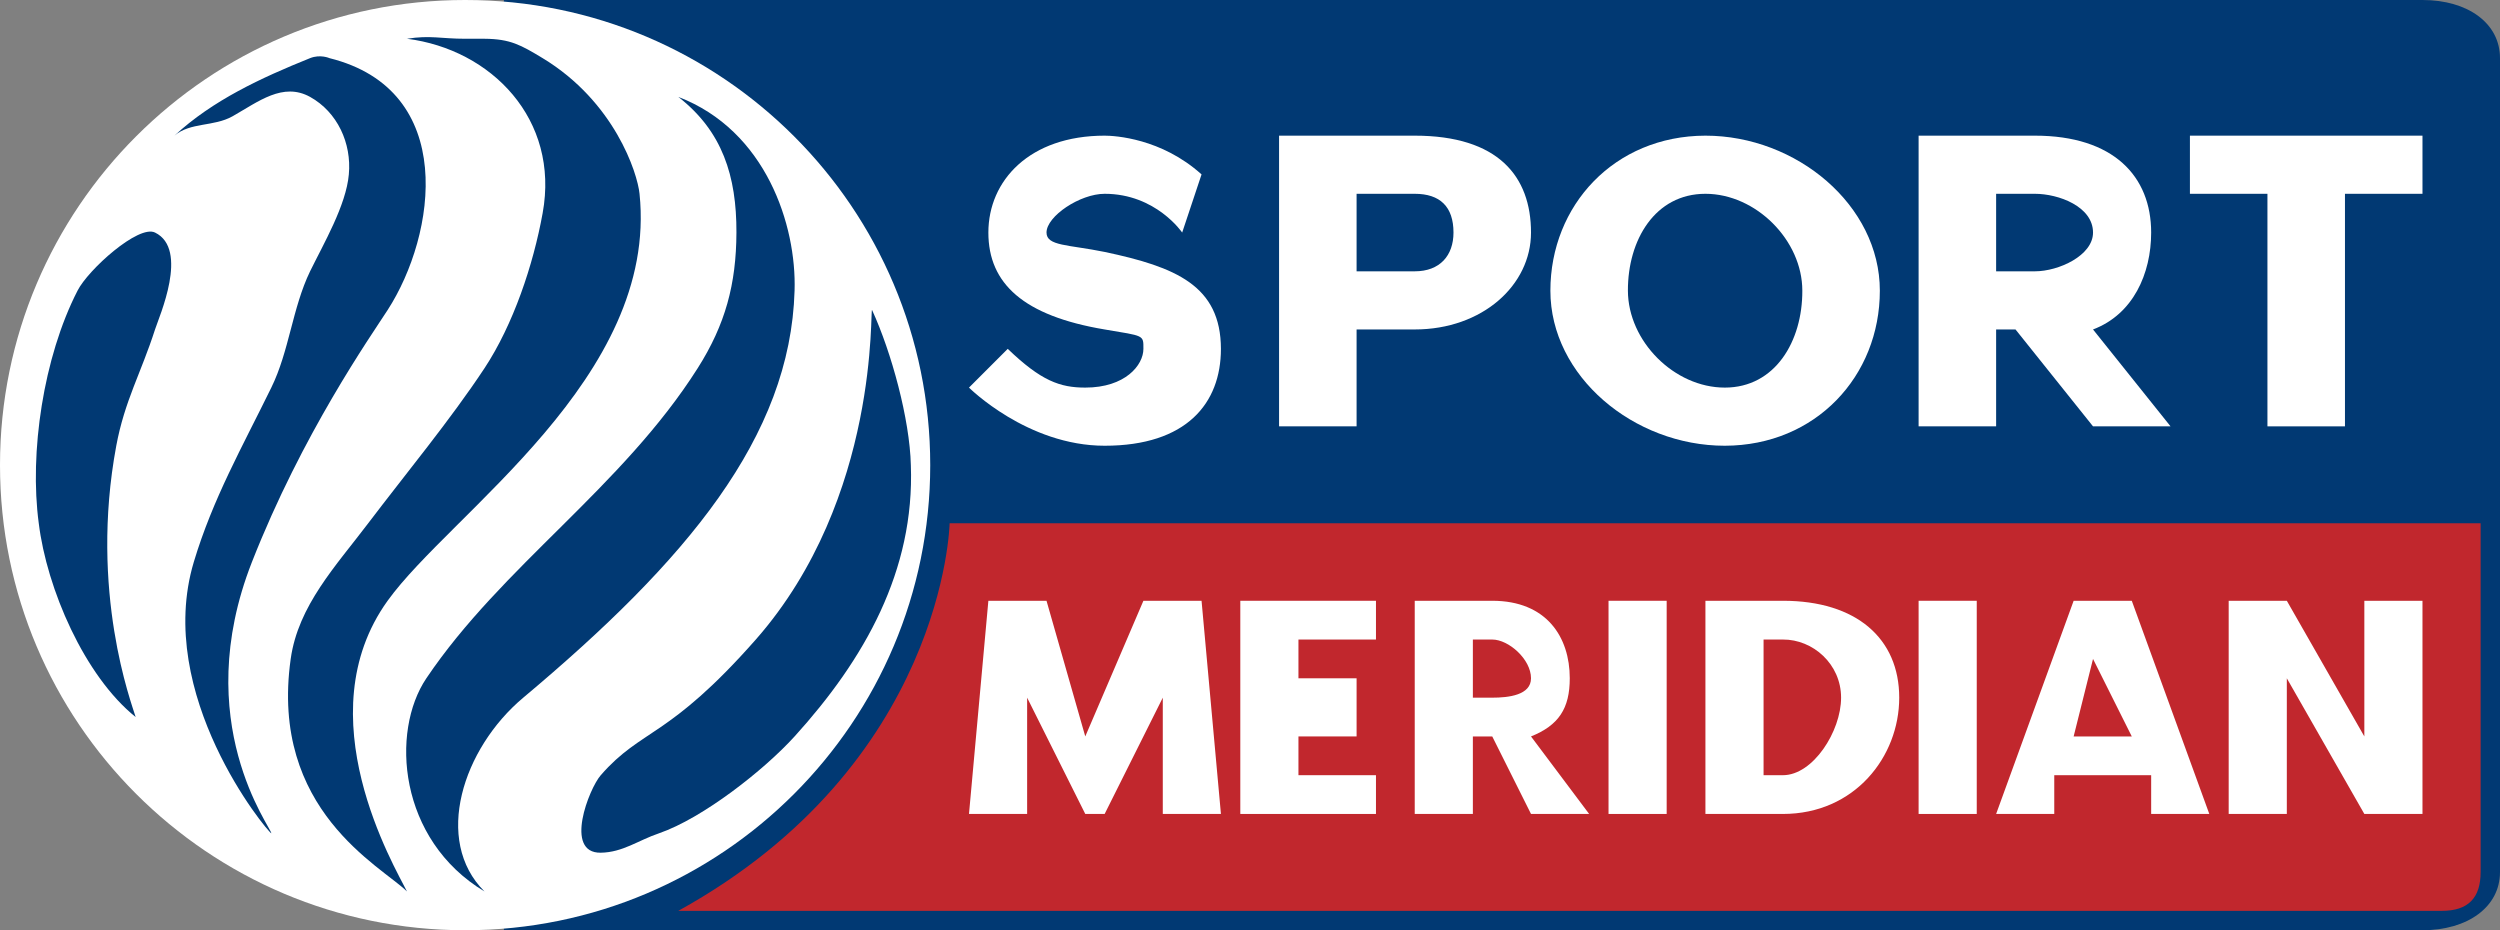
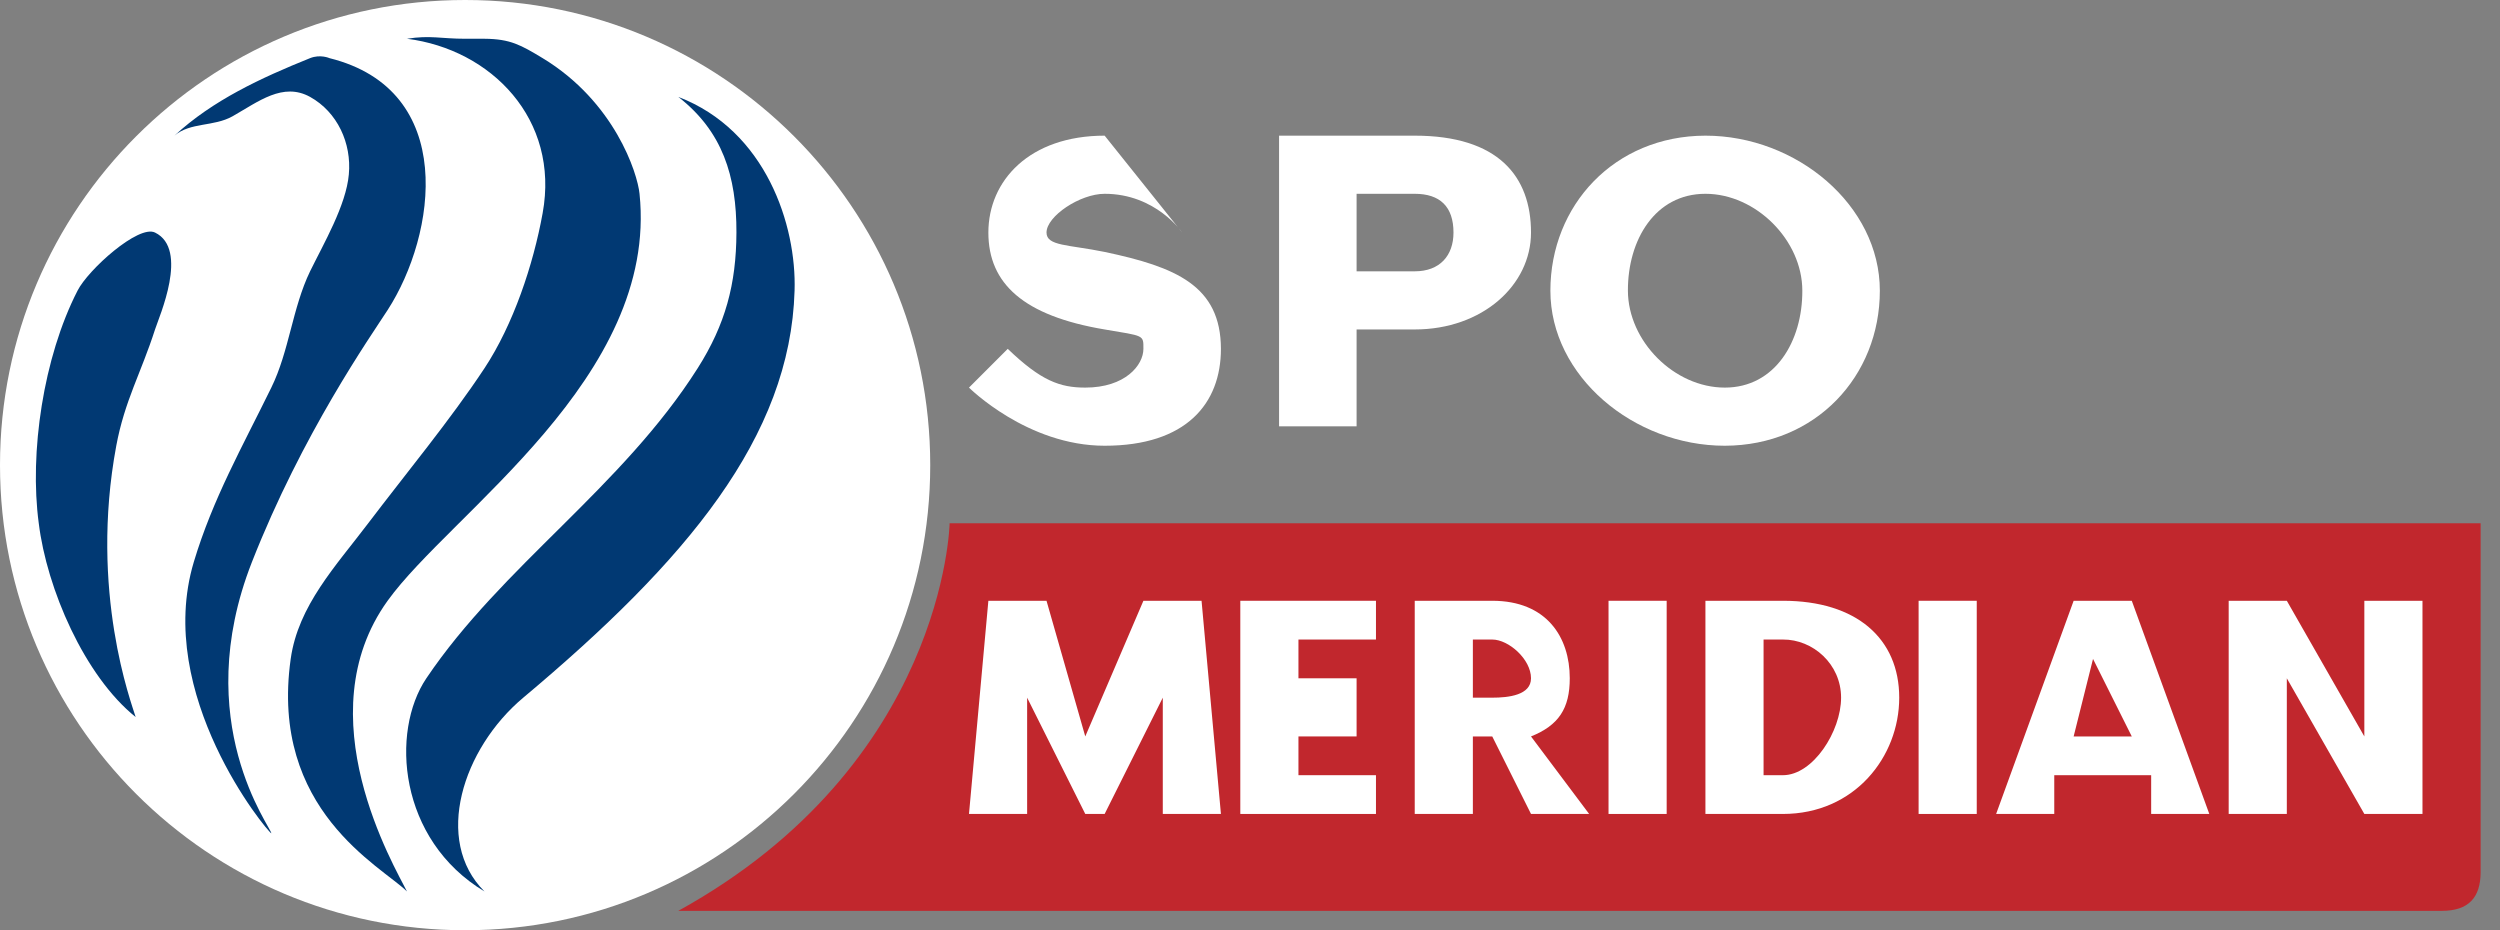
<svg xmlns="http://www.w3.org/2000/svg" width="129" height="48" viewBox="0 0 129 48" fill="none">
  <rect x="0" y="0" width="129" height="48" fill="#808080" stroke="none" />
-   <path d="M125 0H26V48H125C127.335 48 129 46.798 129 45V3C129 1.202 127.345 0 125 0Z" fill="#013973" />
  <path d="M49 27C49 27.068 48.73 39.421 35 47H126C127.367 47 128 46.325 128 45V27H49Z" fill="#C1272D" />
-   <path d="M63 18C63 20.815 61.219 23 57 23C53.004 23 50 20 50 20L52 18C53.719 19.655 54.699 20 56 20C58.063 20 59 18.842 59 18C59 17.271 59.044 17.346 57 17C52.818 16.299 51 14.637 51 12C51 9.316 53.125 7 57 7C57.511 7 59.928 7.13 62 9L61 12C61 12 59.648 10 57 10C55.727 10 54 11.158 54 12C54 12.701 55.123 12.617 57 13C60.67 13.776 62.991 14.736 63 18Z" fill="white" />
+   <path d="M63 18C63 20.815 61.219 23 57 23C53.004 23 50 20 50 20L52 18C53.719 19.655 54.699 20 56 20C58.063 20 59 18.842 59 18C59 17.271 59.044 17.346 57 17C52.818 16.299 51 14.637 51 12C51 9.316 53.125 7 57 7L61 12C61 12 59.648 10 57 10C55.727 10 54 11.158 54 12C54 12.701 55.123 12.617 57 13C60.67 13.776 62.991 14.736 63 18Z" fill="white" />
  <path d="M79 12C79 14.719 76.486 17 73 17H70V22H66V7H73C77.304 7 79 9.097 79 12ZM75 12C75 10.659 74.3 10 73 10H70V14H73C74.3 14 75 13.185 75 12Z" fill="white" />
  <path d="M97 15C97 19.404 93.697 22.991 89 23C84.303 23 80 19.414 80 15C80 10.596 83.303 7.009 88 7C92.697 7 97 10.586 97 15ZM93 15C93 12.391 90.599 10 88 10C85.401 10 83.991 12.382 84 15C84.009 17.618 86.401 20 89 20C91.599 20 93.009 17.609 93 15Z" fill="white" />
-   <path d="M108 22L104 17H103V22H99V7H105C109.058 7 111 9.097 111 12C111 14.122 110.071 16.219 108 17L112 22H108ZM103 14H105C106.226 14 108 13.185 108 12C108 10.659 106.226 10 105 10H103V14Z" fill="white" />
-   <path d="M125 7V10H121V22H117V10H113V7H125Z" fill="white" />
  <path d="M63 42H60V36L57 42H56L53 36V42H50L51 31H54L56 38L59 31H62L63 42Z" fill="white" />
  <path d="M67 33V35H70V38H67V40H71V42H64V31H71V33H67Z" fill="white" />
  <path d="M79 42L77 38H76V42H73V31H77C79.808 31 81 32.878 81 35C81 36.559 80.428 37.427 79 38L82 42H79ZM76 36H77C77.853 36 79 35.865 79 35C79 34.015 77.844 33 77 33H76V36Z" fill="white" />
  <path d="M83 42V31H86V42H83Z" fill="white" />
  <path d="M98 36C98 39.047 95.7 42 92 42H88V31H92C95.798 31 98 32.953 98 36ZM95 36C95 34.261 93.541 32.99 92 33H91V40H92C93.55 40 95 37.739 95 36Z" fill="white" />
  <path d="M99 42V31H102V42H99Z" fill="white" />
  <path d="M111 40H106V42H103L107 31H110L114 42H111V40ZM110 38L108 34L107 38H110Z" fill="white" />
  <path d="M125 31V42H122L118 35V42H115V31H118L122 38V31H125Z" fill="white" />
  <path d="M24 48C37.255 48 48 37.255 48 24C48 10.745 37.255 0 24 0C10.745 0 0 10.745 0 24C0 37.255 10.745 48 24 48Z" fill="white" />
-   <path d="M41 38C39.439 39.723 36.27 42.219 34 43C32.928 43.362 32.139 43.981 31 44C29.085 44.029 30.397 40.685 31 40C33.126 37.563 34.471 38.14 39 33C45.444 25.671 44.876 15.733 45 16C46.005 18.189 46.943 21.639 47 24C47.201 29.445 44.61 34.021 41 38Z" fill="#013973" />
  <path d="M41 15C40.779 22.552 35.429 28.933 27 36C23.876 38.619 22.347 43.362 25 46C20.55 43.324 20.145 37.752 22 35C25.893 29.219 32.098 25.152 36 19C37.432 16.743 37.99 14.657 38 12C38.01 9.086 37.278 6.771 35 5C39.527 6.733 41.106 11.629 41 15Z" fill="#013973" />
  <path d="M20 31C15.735 36.928 20.354 44.705 21 46C19.697 44.705 13.9 41.818 15 34C15.386 31.247 17.331 29.206 19 27C20.949 24.429 23.224 21.686 25 19C26.486 16.746 27.518 13.667 28 11C28.888 6.156 25.343 2.547 21 2C20.826 1.981 21.203 2.019 21 2C22.197 1.808 22.755 2 24 2H25C26.332 2.01 26.871 2.319 28 3C31.706 5.245 32.894 8.926 33 10C33.984 19.468 23.252 26.472 20 31Z" fill="#013973" />
  <path d="M13 29C9.754 37.269 14.019 42.72 14 43C13.776 42.894 7.948 35.841 10 29C10.979 25.739 12.498 23.068 14 20C14.924 18.119 15.086 15.891 16 14C16.7 12.572 17.86 10.592 18 9C18.149 7.389 17.409 5.782 16 5C14.601 4.228 13.343 5.238 12 6C11.021 6.55 9.83 6.296 9 7C10.987 5.167 13.463 4.023 16 3C16.532 2.788 17 3 17 3C23.623 4.65 22.519 12.102 20 16C19.114 17.37 15.603 22.371 13 29Z" fill="#013973" />
  <path d="M6 23C4.598 30.54 6.789 36.291 7 37C4.36 34.883 2.413 30.372 2 27C1.51 23.369 2.234 18.439 4 15C4.547 13.917 7.146 11.579 8 12C9.766 12.862 8.211 16.339 8 17C7.28 19.242 6.432 20.681 6 23Z" fill="#013973" />
</svg>